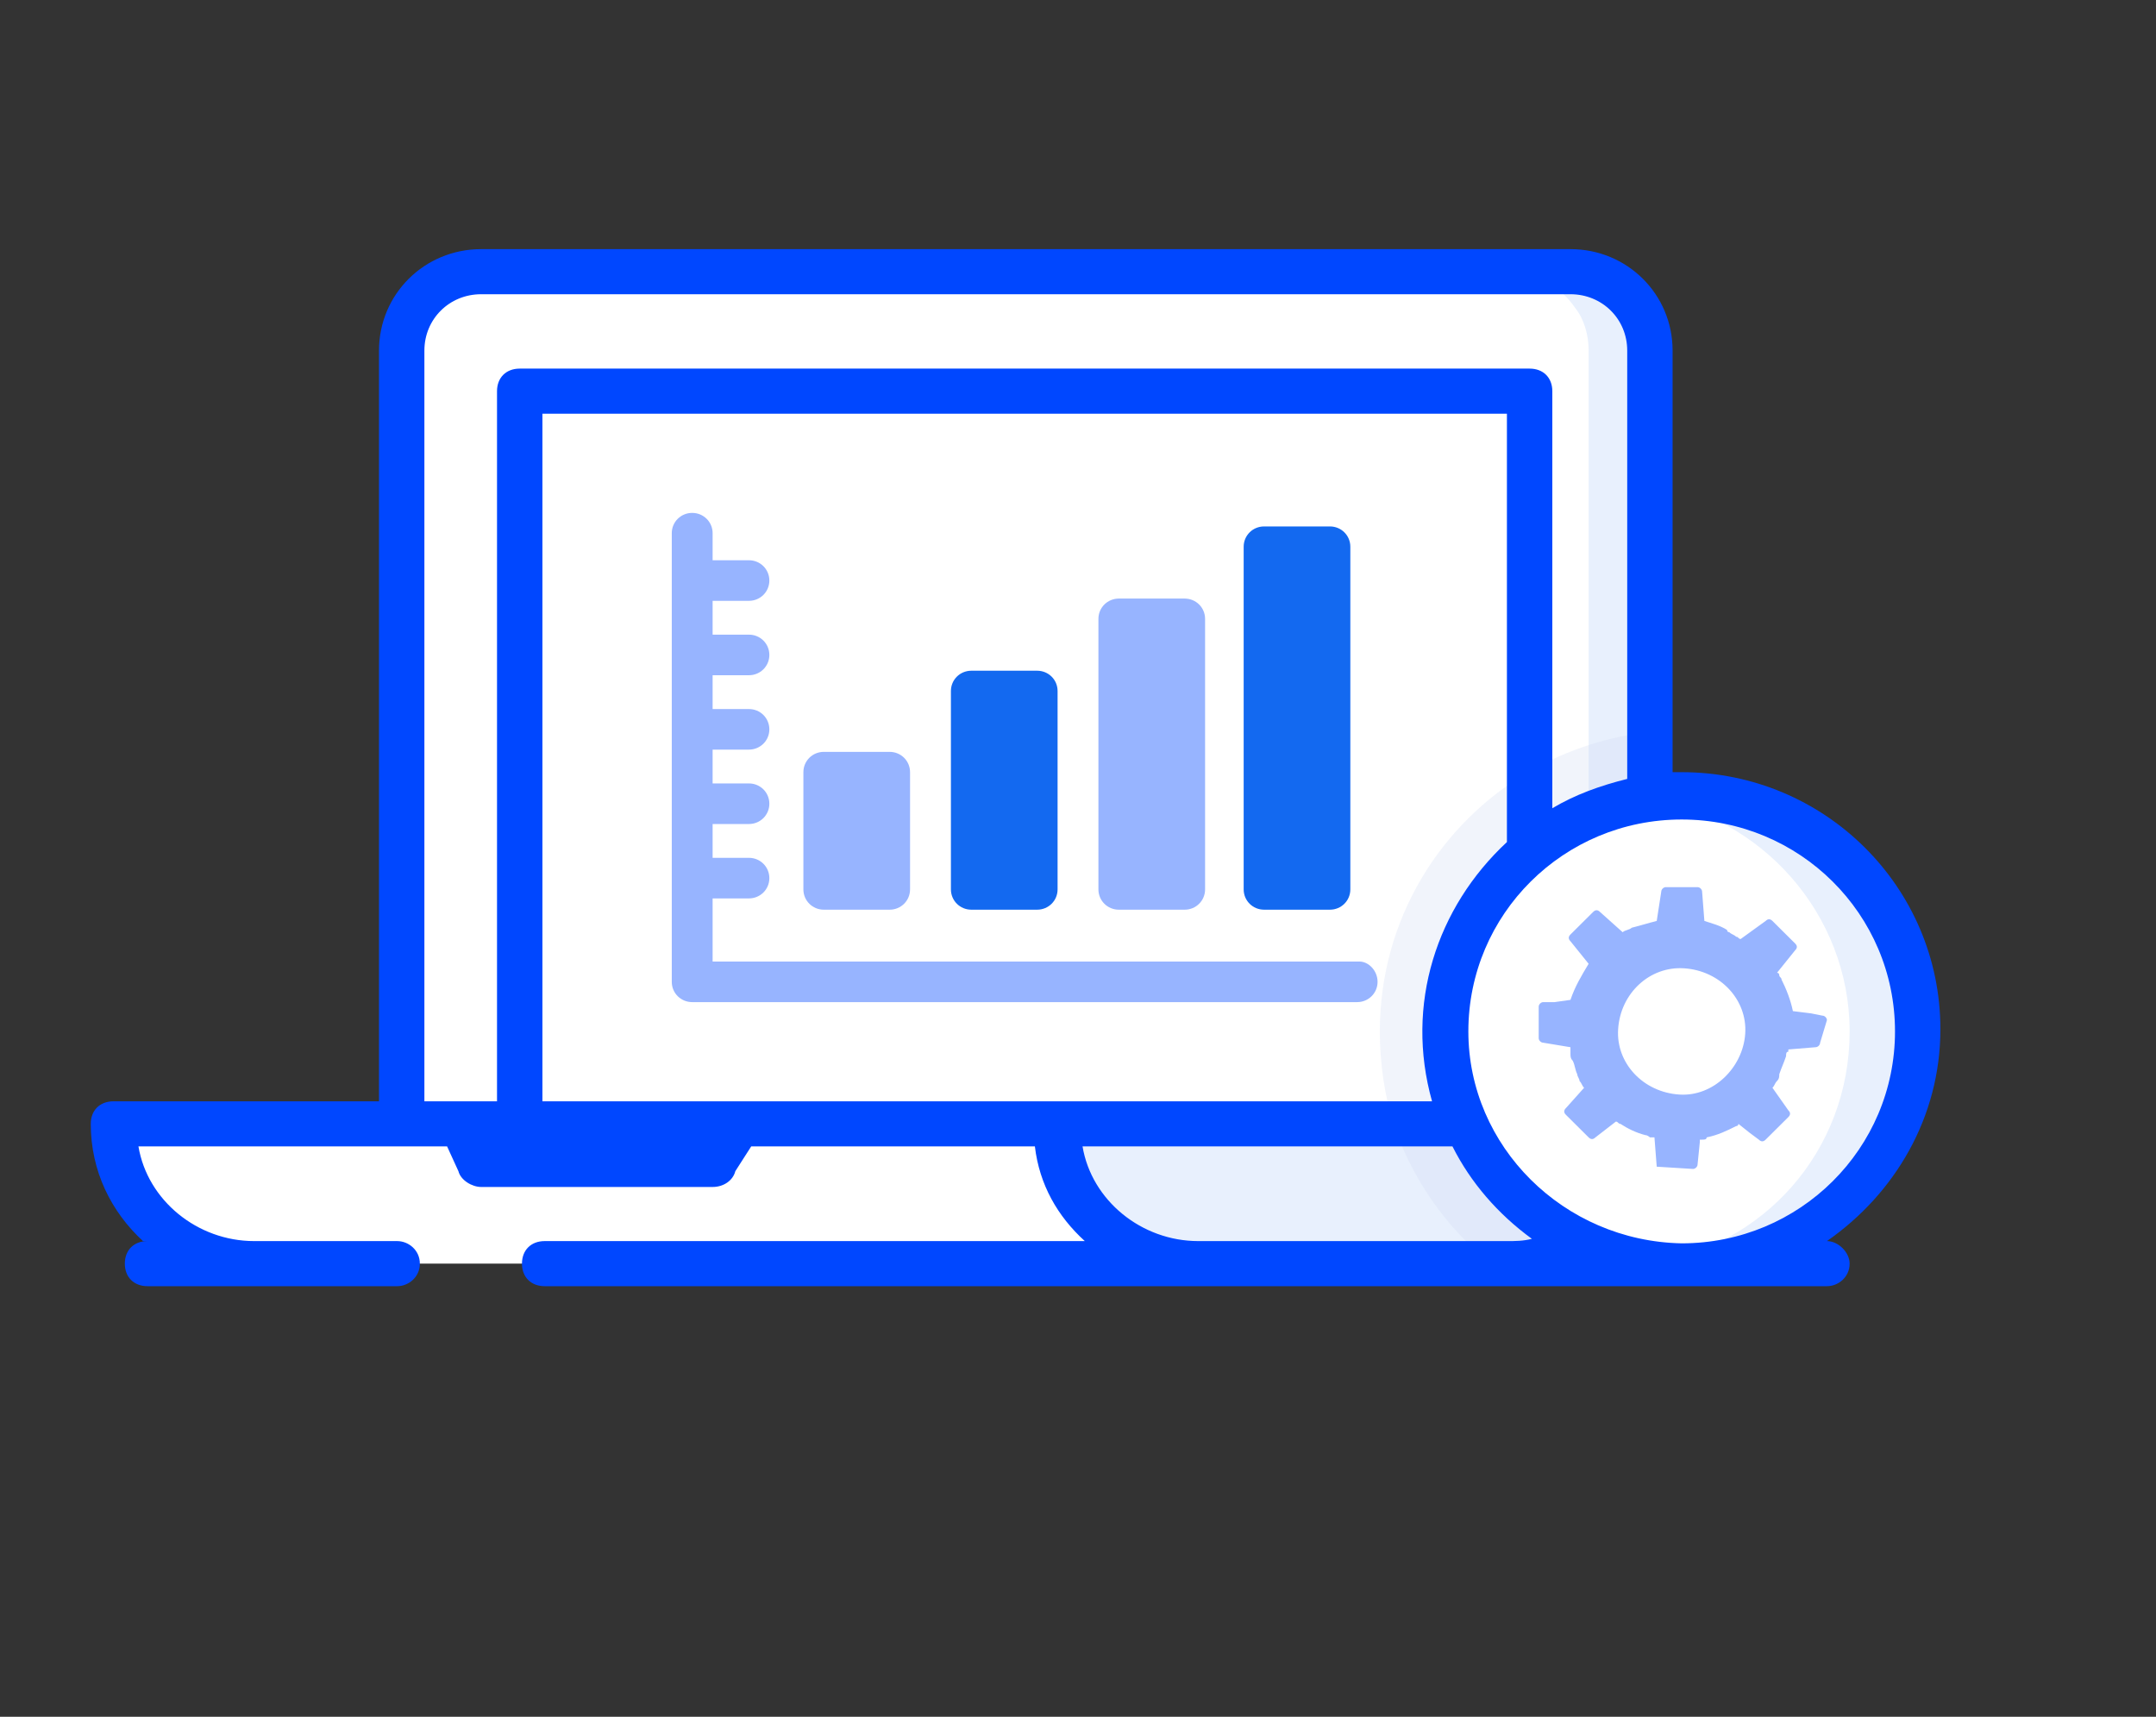
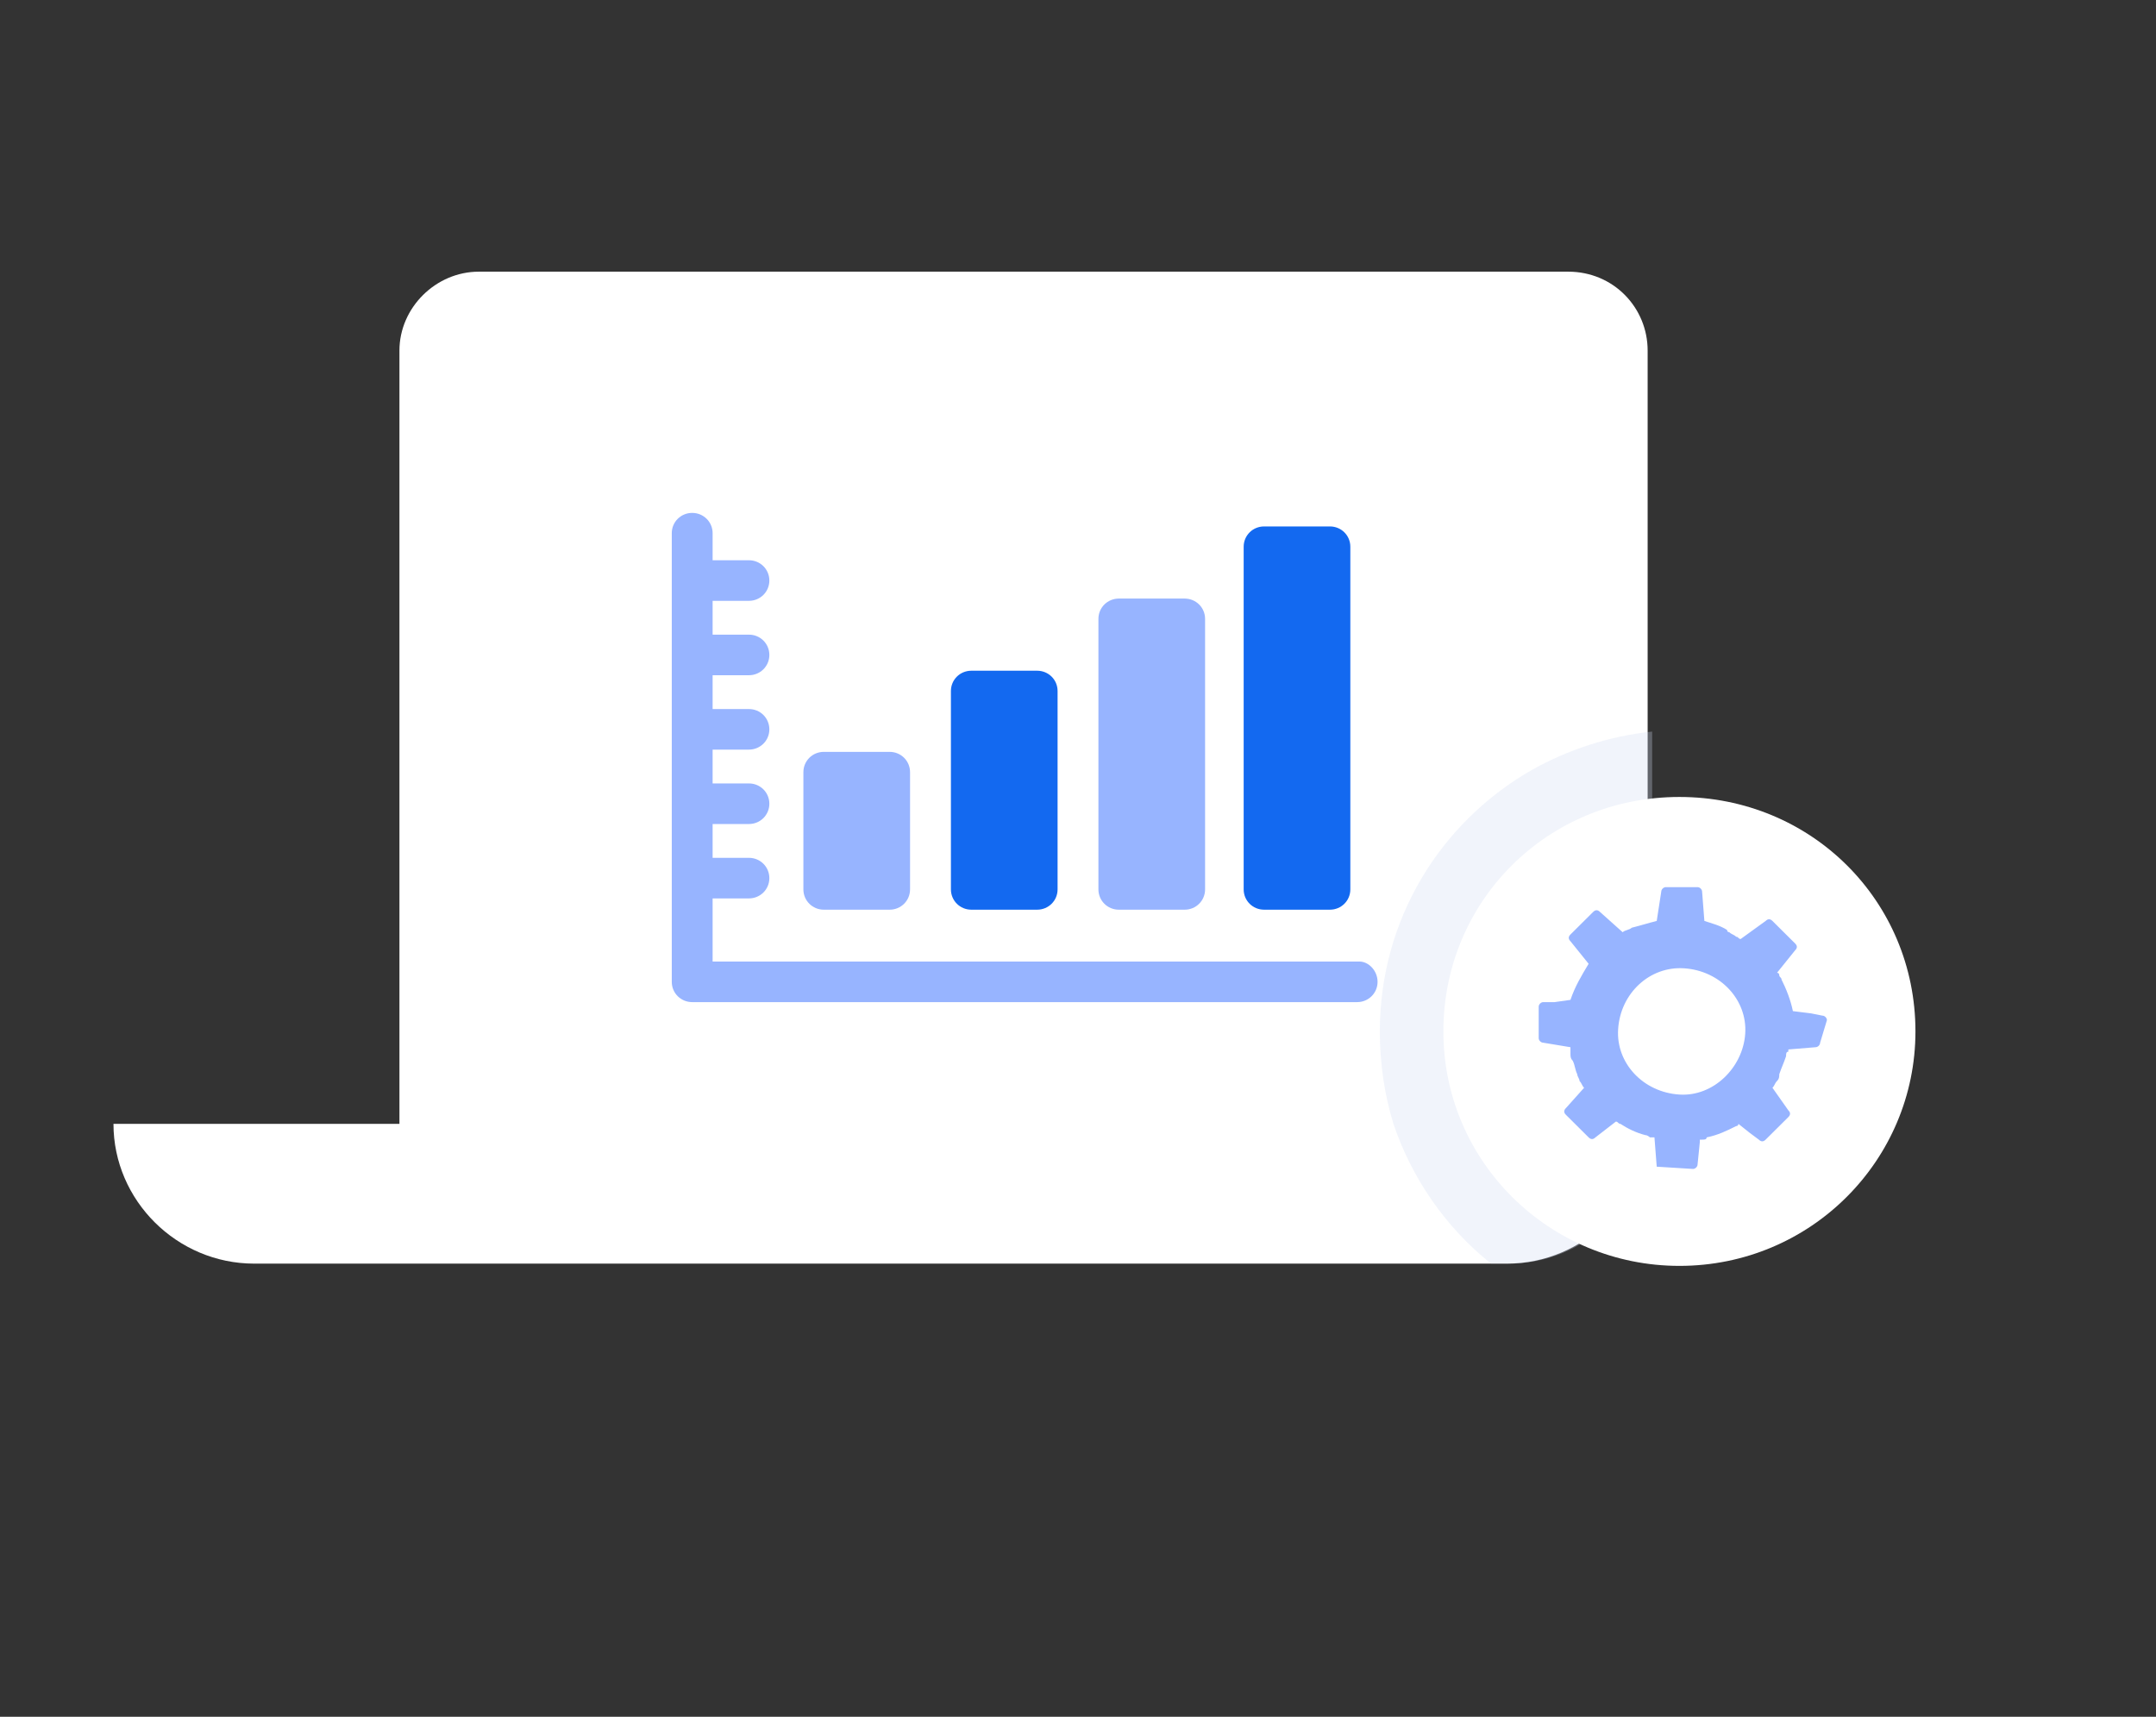
<svg xmlns="http://www.w3.org/2000/svg" width="108" height="86" viewBox="0 0 108 86" fill="none">
  <rect x="0" y="0" width="108" height="86" fill="#333333" stroke="none" />
  <path d="M82.535 56.298C82.535 60.138 79.352 63.3 75.486 63.3H12.733C8.867 63.3 5.684 60.138 5.684 56.298H82.535ZM82.535 17.562V56.298H20.009V17.562C20.009 15.416 21.828 13.609 23.988 13.609H78.556C80.83 13.609 82.535 15.416 82.535 17.562Z" fill="white" />
-   <path d="M82.535 17.562V56.298H79.579V17.562C79.579 16.771 79.352 15.981 78.897 15.416C78.215 14.4 76.964 13.609 75.6 13.609H78.669C80.034 13.609 81.284 14.287 81.966 15.416C82.307 15.981 82.535 16.771 82.535 17.562ZM82.535 56.298C82.535 60.138 79.352 63.3 75.486 63.3H60.025C56.16 63.3 52.977 60.138 52.977 56.298H82.535Z" fill="#E8F0FD" />
-   <path d="M76.623 19.595H26.034V56.298H76.623V19.595Z" fill="white" />
  <path opacity="0.3" d="M76.623 56.298H82.648C82.648 60.138 79.465 63.3 75.6 63.3H74.691C72.417 61.493 70.712 59.009 69.802 56.298C69.347 54.83 69.12 53.249 69.12 51.668C69.12 46.022 72.19 41.165 76.737 38.568C78.556 37.551 80.602 36.874 82.762 36.648V56.298H76.623Z" fill="#CEDBF0" />
  <path d="M69.006 49.184C69.006 49.748 68.552 50.2 67.983 50.2H34.674C34.105 50.2 33.651 49.748 33.651 49.184V26.71C33.651 26.145 34.105 25.693 34.674 25.693C35.242 25.693 35.697 26.145 35.697 26.71V28.065H37.516C38.084 28.065 38.539 28.517 38.539 29.081C38.539 29.646 38.084 30.098 37.516 30.098H35.697V31.792H37.516C38.084 31.792 38.539 32.243 38.539 32.808C38.539 33.373 38.084 33.825 37.516 33.825H35.697V35.519H37.516C38.084 35.519 38.539 35.97 38.539 36.535C38.539 37.1 38.084 37.551 37.516 37.551H35.697V39.245H37.516C38.084 39.245 38.539 39.697 38.539 40.262C38.539 40.827 38.084 41.278 37.516 41.278H35.697V42.972H37.516C38.084 42.972 38.539 43.424 38.539 43.989C38.539 44.553 38.084 45.005 37.516 45.005H35.697V48.167H68.097C68.552 48.167 69.006 48.619 69.006 49.184Z" fill="#97B4FF" />
  <path d="M45.587 38.681V44.553C45.587 45.118 45.133 45.57 44.564 45.57H41.267C40.699 45.57 40.244 45.118 40.244 44.553V38.681C40.244 38.116 40.699 37.664 41.267 37.664H44.564C45.133 37.664 45.587 38.116 45.587 38.681ZM60.366 31.001V44.553C60.366 45.118 59.911 45.57 59.343 45.57H56.046C55.478 45.57 55.023 45.118 55.023 44.553V31.001C55.023 30.437 55.478 29.985 56.046 29.985H59.343C59.911 29.985 60.366 30.437 60.366 31.001Z" fill="#97B4FF" />
  <path d="M95.95 51.668C95.95 58.105 90.72 63.413 84.126 63.413C77.646 63.413 72.303 58.218 72.303 51.668C72.303 45.118 77.533 39.923 84.126 39.923C90.72 39.923 95.95 45.118 95.95 51.668Z" fill="white" />
-   <path d="M95.949 51.668C95.949 58.105 90.72 63.413 84.126 63.413C83.558 63.413 82.989 63.413 82.535 63.3C88.333 62.51 92.653 57.654 92.653 51.668C92.653 45.795 88.219 40.826 82.535 40.036C83.103 39.923 83.558 39.923 84.126 39.923C90.72 39.923 95.949 45.118 95.949 51.668Z" fill="#E8F0FD" />
-   <path d="M91.516 62.171C94.926 59.799 97.2 55.959 97.2 51.555C97.2 44.44 91.402 38.681 84.24 38.681C84.126 38.681 83.899 38.681 83.785 38.681V17.562C83.785 14.739 81.512 12.48 78.669 12.48H24.101C21.259 12.48 18.985 14.739 18.985 17.562V55.169H5.684C5.002 55.169 4.547 55.621 4.547 56.298C4.547 58.67 5.571 60.703 7.162 62.171H7.389C6.707 62.171 6.253 62.623 6.253 63.3C6.253 63.978 6.707 64.43 7.389 64.43H19.895C20.463 64.43 21.032 63.978 21.032 63.3C21.032 62.623 20.463 62.171 19.895 62.171H12.733C9.891 62.171 7.389 60.138 6.935 57.428H22.396L22.964 58.67C23.078 59.122 23.646 59.46 24.101 59.46H35.697C36.265 59.46 36.72 59.122 36.834 58.67L37.63 57.428H51.84C52.067 59.347 52.977 60.929 54.341 62.171H27.284C26.602 62.171 26.147 62.623 26.147 63.3C26.147 63.978 26.602 64.43 27.284 64.43C93.107 64.43 27.398 64.43 91.516 64.43C92.084 64.43 92.653 63.978 92.653 63.3C92.653 62.736 92.084 62.171 91.516 62.171ZM24.897 19.595V55.169H21.259V17.562C21.259 15.981 22.509 14.739 24.101 14.739H78.669C80.261 14.739 81.512 15.981 81.512 17.562V39.019C80.147 39.358 78.897 39.81 77.76 40.488V19.595C77.76 18.917 77.305 18.465 76.623 18.465H26.034C25.352 18.465 24.897 18.917 24.897 19.595ZM27.171 55.169V20.724H75.486V42.182C71.962 45.457 70.371 50.313 71.735 55.169H27.171ZM75.486 62.171H60.025C57.183 62.171 54.682 60.138 54.227 57.428H72.758C73.667 59.235 75.032 60.816 76.737 62.058C76.282 62.171 75.941 62.171 75.486 62.171ZM73.554 51.668C73.554 45.795 78.328 41.052 84.24 41.052C90.152 41.052 94.926 45.795 94.926 51.668C94.926 57.541 90.152 62.284 84.24 62.284C78.328 62.171 73.554 57.428 73.554 51.668Z" fill="#0047FF" />
  <path d="M51.954 33.599H48.657C48.089 33.599 47.634 34.05 47.634 34.615V44.553C47.634 45.118 48.089 45.57 48.657 45.57H51.954C52.522 45.57 52.977 45.118 52.977 44.553V34.615C52.977 34.05 52.522 33.599 51.954 33.599ZM66.619 26.371H63.322C62.754 26.371 62.299 26.823 62.299 27.387V44.553C62.299 45.118 62.754 45.57 63.322 45.57H66.619C67.188 45.57 67.642 45.118 67.642 44.553V27.387C67.642 26.823 67.188 26.371 66.619 26.371Z" fill="#1369F0" />
  <path d="M91.516 51.103C91.516 50.99 91.402 50.877 91.288 50.877L90.72 50.764L89.811 50.651C89.697 50.087 89.469 49.522 89.242 49.071C89.242 48.958 89.128 48.958 89.128 48.845C89.128 48.845 89.128 48.732 89.015 48.732L89.924 47.602C90.038 47.489 90.038 47.377 89.924 47.264L88.787 46.134C88.674 46.021 88.56 46.021 88.446 46.134L87.196 47.038C87.082 47.038 87.082 46.925 86.968 46.925C86.855 46.812 86.741 46.812 86.627 46.699C86.627 46.699 86.514 46.699 86.514 46.586C86.173 46.36 85.718 46.247 85.377 46.134L85.263 44.666C85.263 44.553 85.15 44.44 85.036 44.44H83.444C83.331 44.44 83.217 44.553 83.217 44.666L82.99 46.134C82.535 46.247 82.194 46.36 81.739 46.473C81.853 46.473 81.853 46.473 81.739 46.473C81.625 46.586 81.398 46.586 81.284 46.699L80.147 45.682C80.034 45.569 79.92 45.569 79.806 45.682L78.669 46.812C78.556 46.925 78.556 47.038 78.669 47.151L79.579 48.28C79.238 48.845 78.897 49.409 78.669 50.087L77.874 50.2H77.305C77.192 50.2 77.078 50.313 77.078 50.426V52.007C77.078 52.12 77.192 52.233 77.305 52.233L78.669 52.459V52.571C78.669 52.684 78.669 52.797 78.669 52.797C78.669 52.91 78.669 53.023 78.783 53.136C78.897 53.362 78.897 53.588 79.01 53.814C79.01 53.927 79.124 54.04 79.124 54.153C79.238 54.265 79.238 54.378 79.352 54.491L78.442 55.508C78.328 55.621 78.328 55.734 78.442 55.846L79.579 56.976C79.693 57.089 79.806 57.089 79.92 56.976L80.943 56.185C81.057 56.185 81.057 56.298 81.171 56.298C81.512 56.524 81.966 56.75 82.421 56.863C82.535 56.863 82.648 56.976 82.648 56.976H82.762H82.876L82.99 58.444L84.808 58.557C84.922 58.557 85.036 58.444 85.036 58.331L85.15 57.202V57.089H85.263C85.377 57.089 85.49 57.089 85.49 56.976C86.059 56.863 86.514 56.637 86.968 56.411C86.968 56.411 87.082 56.411 87.082 56.298L87.65 56.75L88.105 57.089C88.219 57.202 88.333 57.202 88.446 57.089L89.583 55.959C89.697 55.846 89.697 55.734 89.583 55.621L88.787 54.491C88.901 54.378 88.901 54.265 89.015 54.153C89.128 54.04 89.128 53.927 89.128 53.814C89.242 53.475 89.356 53.249 89.469 52.91C89.469 52.797 89.469 52.684 89.583 52.684V52.571L90.947 52.459C91.061 52.459 91.175 52.346 91.175 52.233L91.516 51.103ZM84.126 54.83C82.307 54.717 80.943 53.249 81.057 51.555C81.171 49.748 82.648 48.393 84.354 48.506C86.173 48.619 87.537 50.087 87.423 51.781C87.309 53.475 85.832 54.943 84.126 54.83Z" fill="#97B4FF" />
</svg>